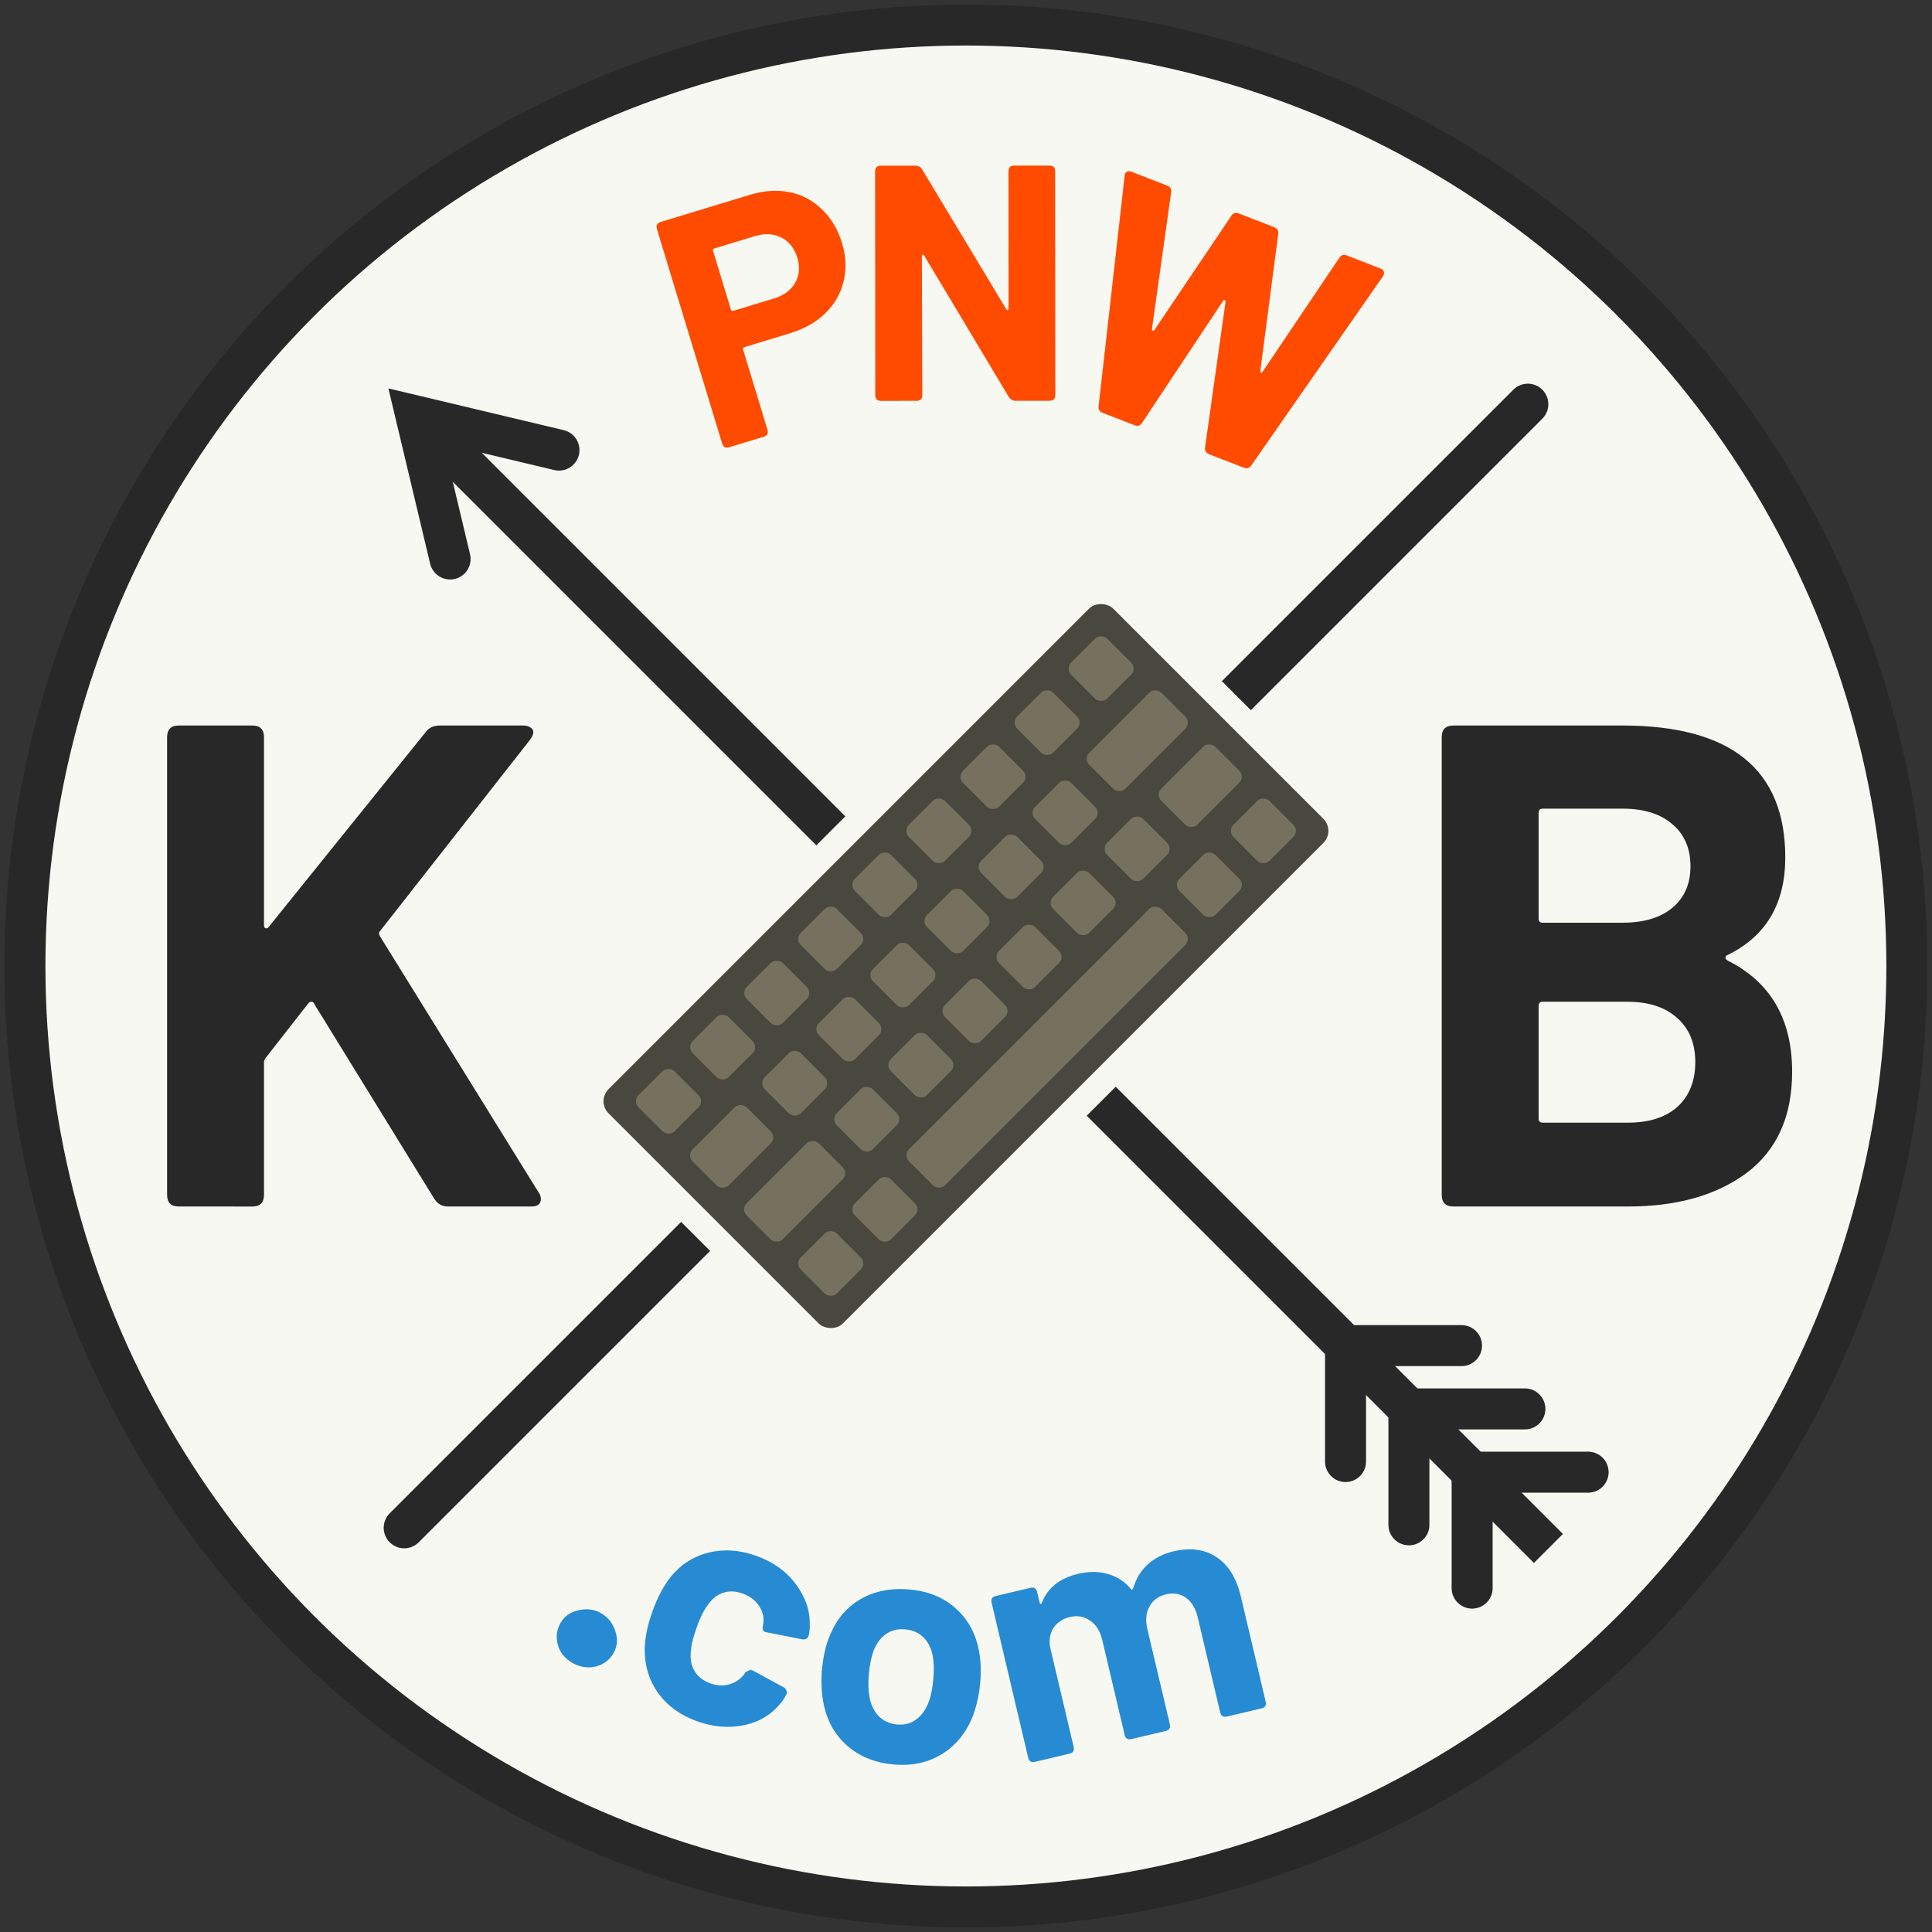
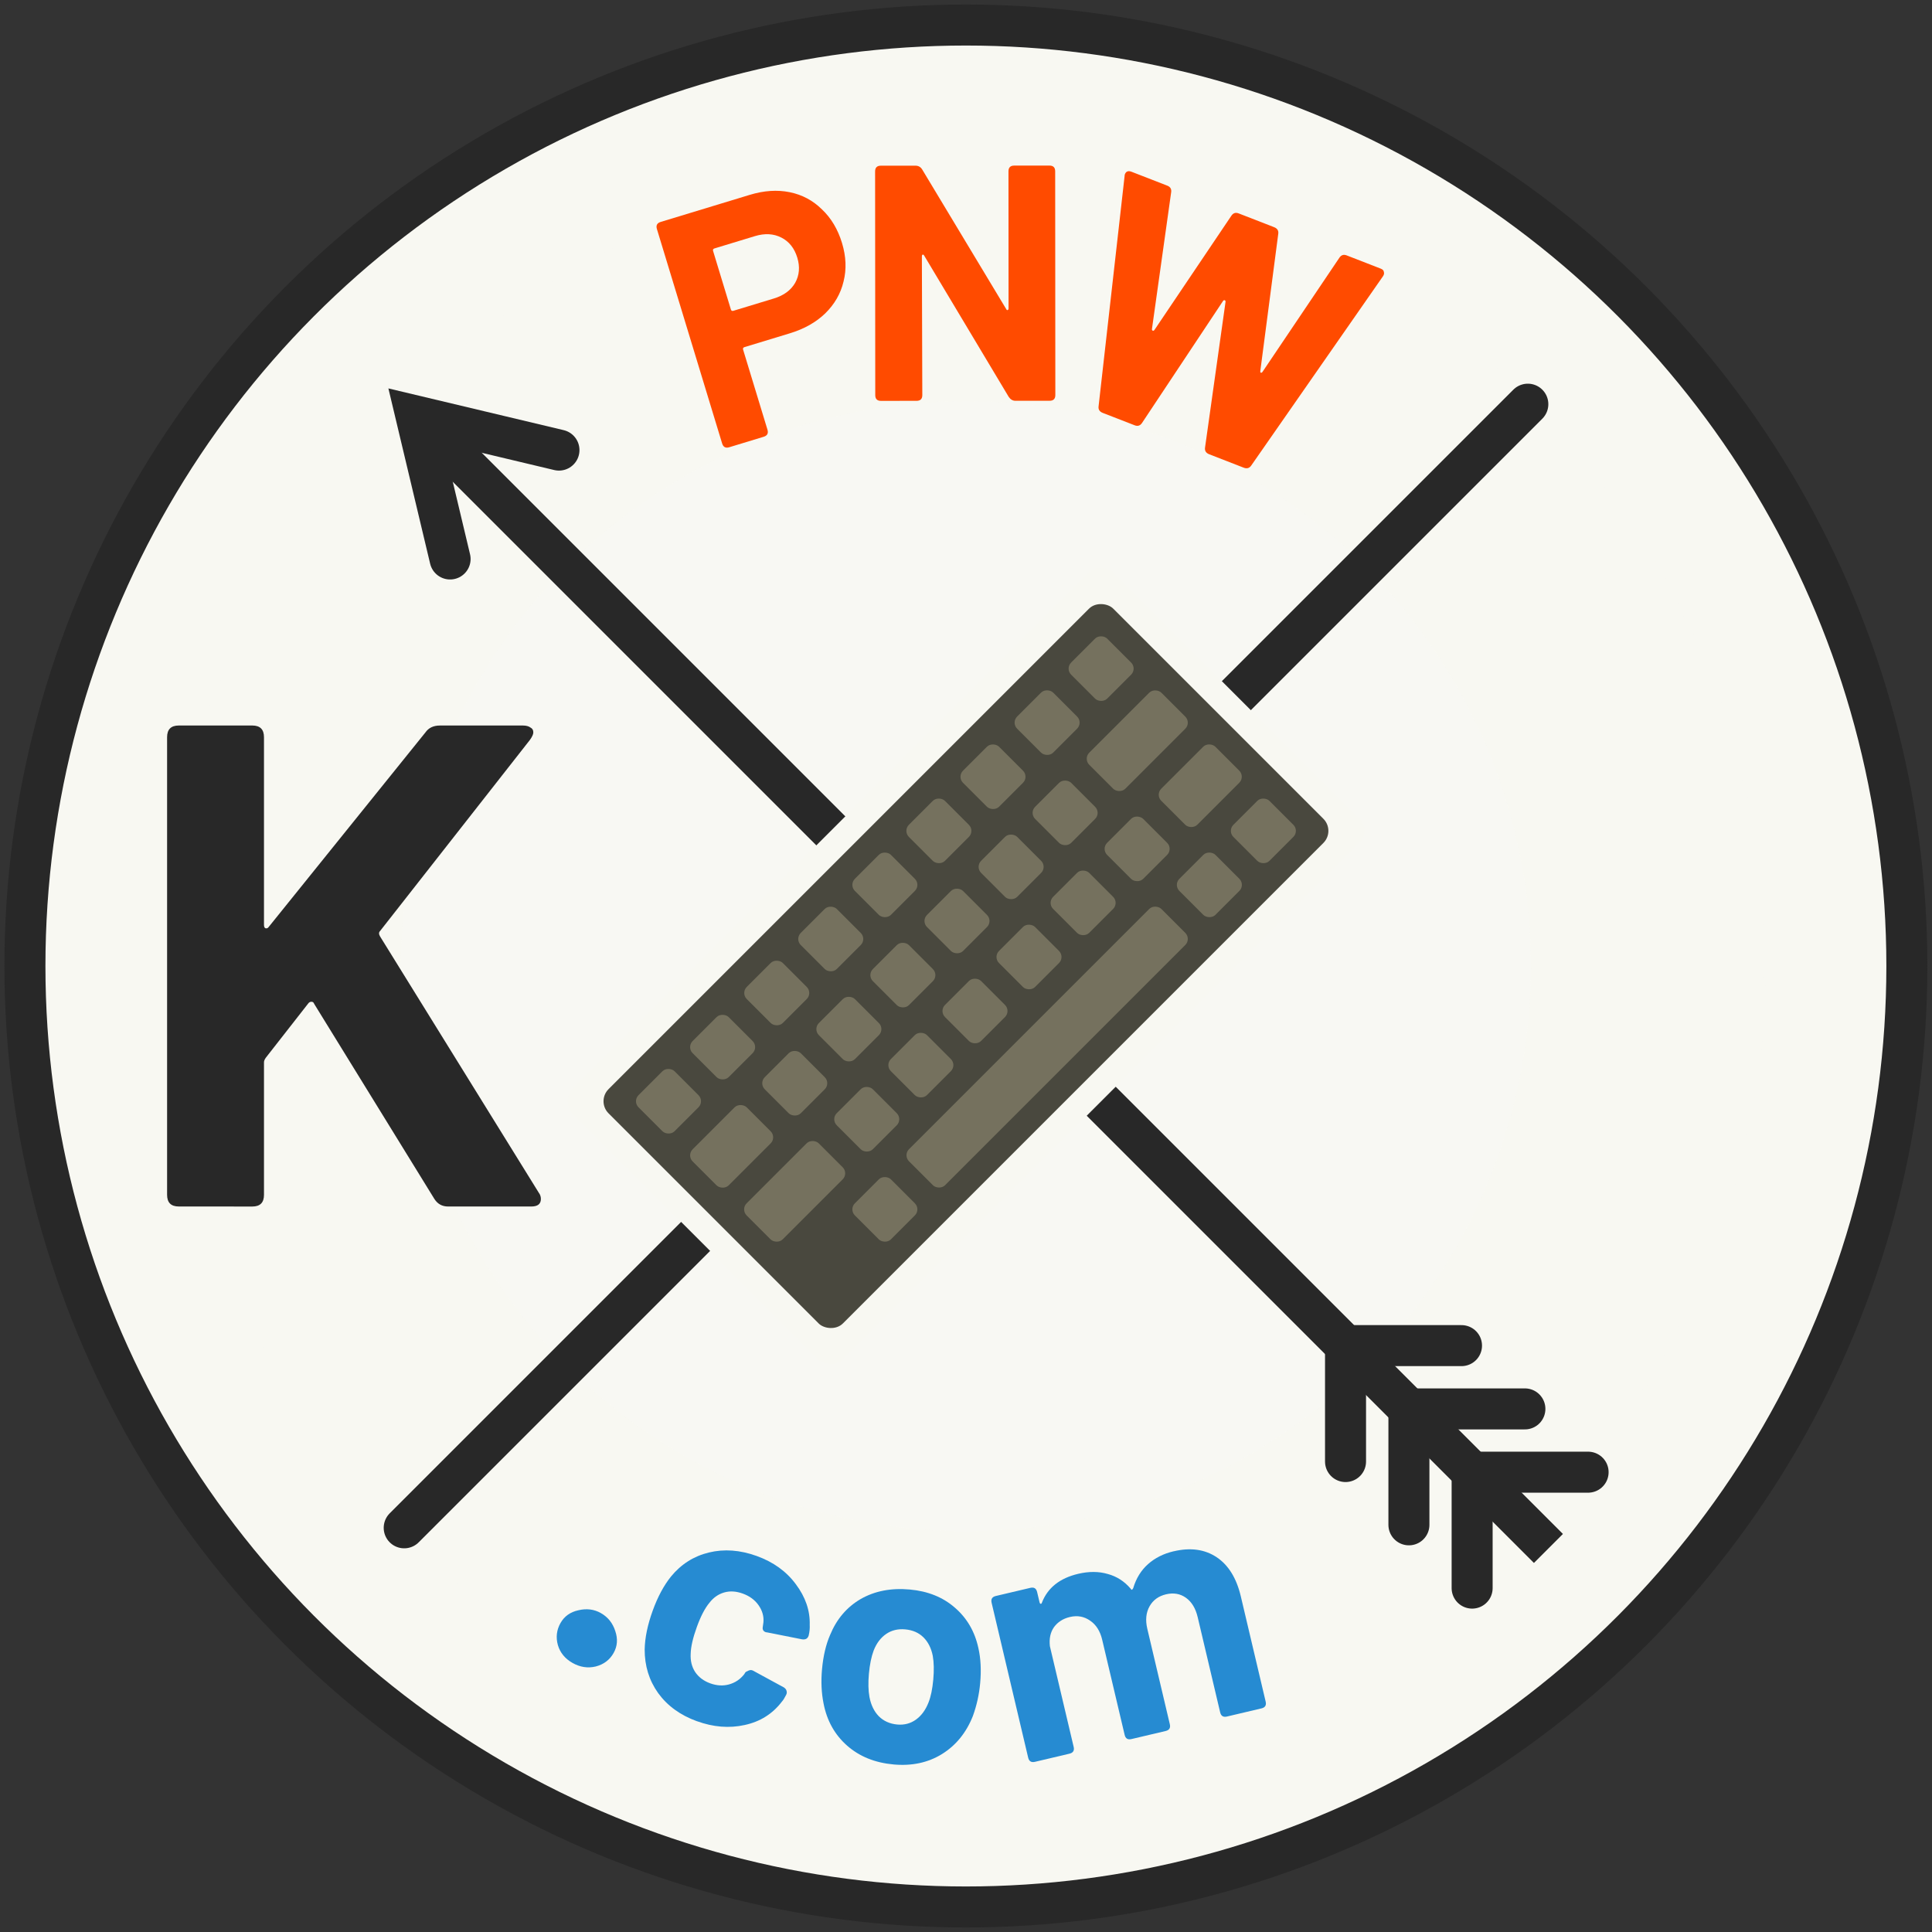
<svg xmlns="http://www.w3.org/2000/svg" width="427.38" height="427.38" version="1.1" viewBox="0 0 113.08 113.08">
  <rect x="0" y="0" width="113.08" height="113.08" fill="#333333" stroke="none" />
  <g transform="translate(-50.806 -56.008)">
    <g transform="translate(-211.7 48.982)">
      <circle cx="319.04" cy="63.566" r="55.075" fill="#f8f8f2" stroke="#282828" stroke-dashoffset="28.346" stroke-linecap="round" stroke-linejoin="round" stroke-width="2.4" style="paint-order:normal" />
      <path d="m293.87 102.97a46.762 46.762 0 0 0 64.583-14.228 46.762 46.762 0 0 0-14.228-64.583 46.762 46.762 0 0 0-64.583 14.228 46.762 46.762 0 0 0 14.228 64.583z" fill="none" stroke="#f8f8f2" stroke-dashoffset="28.346" stroke-linecap="round" stroke-linejoin="round" stroke-miterlimit="14.1" stroke-width=".1" style="paint-order:normal" />
      <g transform="translate(-1.9703e-6,-2.3582e-6)" fill="#268bd2">
        <path d="m296.02 104.36q-0.659-0.372-0.86-1.042-0.191-0.687 0.152-1.296 0.334-0.591 1.045-0.747 0.721-0.172 1.312 0.161 0.625 0.353 0.85 1.059 0.235 0.689-0.099 1.281-0.343 0.608-1.048 0.79-0.695 0.165-1.354-0.207z" />
        <path d="m303.3 107.77q-1.46-0.528-2.272-1.647-0.794-1.113-0.789-2.555 0.02-1.024 0.468-2.265 0.442-1.222 1.075-2.005 0.887-1.082 2.22-1.405 1.334-0.322 2.794 0.205t2.291 1.653q0.849 1.132 0.812 2.377 0.017 0.295-0.059 0.618l-0.013 0.036q-0.086 0.237-0.379 0.193l-2.022-0.401-0.098-0.015q-0.219-0.079-0.176-0.311l0.038-0.275q0.044-0.521-0.282-0.989-0.326-0.469-0.928-0.686-0.584-0.211-1.091-0.064-0.507 0.147-0.856 0.598-0.399 0.475-0.742 1.424-0.343 0.949-0.359 1.562-0.034 0.607 0.256 1.062 0.308 0.462 0.891 0.673 0.566 0.205 1.091 0.064 0.55-0.152 0.899-0.603l0.051-0.085q0.045-0.066 0.187-0.118 0.149-0.07 0.27-5e-3l1.81 0.985q0.133 0.089 0.155 0.2 0.04 0.118-0.024 0.239-0.142 0.279-0.243 0.387-0.825 1.084-2.189 1.375-1.345 0.298-2.787-0.224z" />
        <path d="m314.81 110.3q-1.643-0.149-2.725-1.104-1.083-0.955-1.375-2.462-0.188-0.933-0.092-1.996 0.107-1.179 0.475-2.022 0.574-1.39 1.787-2.098 1.233-0.707 2.875-0.558 1.585 0.143 2.632 1.056 1.067 0.915 1.383 2.366 0.209 0.915 0.106 2.055-0.091 1.005-0.428 1.929-0.581 1.467-1.819 2.232-1.217 0.747-2.821 0.602zm0.212-2.338q0.618 0.056 1.098-0.29 0.479-0.346 0.734-1.005 0.202-0.508 0.277-1.339 0.073-0.812-0.03-1.386-0.134-0.674-0.545-1.082-0.411-0.407-1.068-0.467-0.638-0.058-1.115 0.269-0.478 0.327-0.73 0.966-0.205 0.546-0.279 1.358-0.072 0.792 0.032 1.367 0.132 0.694 0.542 1.121 0.429 0.428 1.086 0.488z" />
        <path d="m331.2 97.824q1.473-0.348 2.513 0.344t1.419 2.297l1.453 6.156q0.076 0.321-0.245 0.397l-2.021 0.477q-0.321 0.076-0.397-0.245l-1.315-5.571q-0.183-0.774-0.686-1.134t-1.165-0.204-0.969 0.707-0.13 1.307l1.319 5.59q0.076 0.321-0.245 0.397l-2.002 0.472q-0.321 0.076-0.397-0.245l-1.315-5.571q-0.178-0.755-0.701-1.111-0.527-0.374-1.188-0.218-0.604 0.143-0.935 0.599-0.312 0.452-0.236 1.112l1.391 5.892q0.076 0.321-0.245 0.397l-2.021 0.477q-0.321 0.076-0.397-0.245l-2.139-9.064q-0.076-0.321 0.245-0.397l2.021-0.477q0.321-0.076 0.397 0.245l0.143 0.604q0.018 0.075 0.06 0.086 0.061 6e-3 0.081-0.079 0.511-1.297 2.116-1.676 0.944-0.223 1.736 0.009 0.788 0.213 1.339 0.86 0.037 0.071 0.074 0.062 0.052-0.032 0.077-0.098 0.256-0.858 0.866-1.401 0.61-0.543 1.497-0.752z" />
      </g>
      <circle transform="rotate(237.96)" cx="-223.14" cy="236.71" r="33.073" fill="none" style="paint-order:normal" />
      <circle transform="rotate(242.95)" cx="-201.71" cy="255.23" r="33.073" fill="#f8f8f2" opacity=".441" style="paint-order:normal" />
      <g transform="translate(-1.9703e-6,-2.3582e-6)" fill="#ff4b00">
        <path d="m306.39 18.431q1.242-0.378 2.337-0.156t1.889 1.008q0.807 0.762 1.173 1.966 0.36 1.185 0.09 2.254-0.252 1.063-1.076 1.869-0.811 0.781-2.071 1.164l-2.653 0.807q-0.113 0.034-0.079 0.147l1.425 4.684q0.097 0.32-0.223 0.417l-2.013 0.612q-0.32 0.097-0.417-0.223l-3.817-12.548q-0.097-0.32 0.223-0.417zm1.413 6.065q0.865-0.263 1.243-0.913 0.372-0.668 0.126-1.477-0.252-0.828-0.933-1.175-0.681-0.348-1.547-0.085l-2.37 0.721q-0.113 0.034-0.079 0.147l1.041 3.424q0.034 0.113 0.147 0.079z" />
        <path d="m314.07 30.489q-0.334 2.2e-4 -0.335-0.334l-9e-3 -13.096q-2.2e-4 -0.334 0.334-0.335l2.025-1e-3q0.256-1.7e-4 0.393 0.216l4.921 8.177q0.039 0.079 0.079 0.059 0.059-0.02 0.059-0.098l-5e-3 -8.023q-2.2e-4 -0.334 0.334-0.335l2.065-1e-3q0.334-2.2e-4 0.335 0.334l9e-3 13.096q2.2e-4 0.334-0.334 0.335l-2.006 1e-3q-0.236 1.5e-4 -0.393-0.236l-4.941-8.256q-0.039-0.079-0.098-0.059-0.039 0.02-0.039 0.098l0.025 8.121q2.2e-4 0.334-0.334 0.335z" />
        <path d="m327.05 31.193q-0.293-0.114-0.241-0.41l1.521-13.46q-4e-3 -0.044 0.017-0.099 0.1-0.257 0.393-0.143l2.089 0.812q0.275 0.107 0.223 0.403l-1.121 7.982q-0.01 0.08 0.045 0.102 0.055 0.021 0.102-0.045l4.493-6.671q0.162-0.254 0.437-0.147l2.071 0.805q0.293 0.114 0.241 0.41l-1.048 8.011q-0.01 0.08 0.026 0.095 0.055 0.021 0.102-0.045l4.493-6.671q0.162-0.254 0.437-0.147l1.998 0.777q0.165 0.064 0.177 0.195 0.038 0.12-0.056 0.253l-7.697 11.058q-0.162 0.254-0.455 0.14l-2.016-0.784q-0.293-0.114-0.241-0.41l1.196-8.502q0.01-0.08-0.045-0.102-0.055-0.021-0.102 0.045l-4.733 7.126q-0.162 0.254-0.437 0.147z" />
      </g>
      <g transform="translate(-1.9703e-6,-2.3582e-6)" fill="#282828" aria-label="K">
        <path d="m272.97 77.642q-0.684 0-0.684-0.684v-26.784q0-0.684 0.684-0.684h4.303q0.684 0 0.684 0.684v10.979q0 0.161 0.08 0.201 0.121 0.04 0.201-0.08l9.169-11.381q0.282-0.402 0.845-0.402h4.866q0.282 0 0.442 0.121 0.161 0.08 0.161 0.282 0 0.161-0.201 0.442l-8.767 11.18q-0.121 0.121 0 0.322l9.29 15.001q0.121 0.161 0.121 0.362 0 0.442-0.563 0.442h-4.866q-0.523 0-0.804-0.442l-7.038-11.422q-0.04-0.121-0.161-0.121-0.121 0-0.201 0.121l-2.453 3.137q-0.121 0.161-0.121 0.282v7.762q0 0.684-0.684 0.684z" fill="#282828" stroke-width=".709" />
      </g>
      <g transform="translate(-1.9703e-6,-2.3582e-6)" fill="#282828" aria-label="B">
-         <path d="m363.62 62.923q-0.121 0.04-0.121 0.161 0 0.08 0.121 0.161 3.78 1.89 3.78 6.515 0 3.901-2.654 5.912-2.654 1.971-6.957 1.971h-10.215q-0.684 0-0.684-0.684v-26.784q0-0.684 0.684-0.684h9.893q9.531 0 9.531 7.722 0 4.062-3.378 5.711zm-10.818-8.566q-0.241 0-0.241 0.241v6.193q0 0.241 0.241 0.241h4.665q1.89 0 2.936-0.885t1.046-2.413q0-1.568-1.046-2.453-1.046-0.925-2.936-0.925zm4.987 18.379q1.85 0 2.896-0.925 1.046-0.965 1.046-2.614t-1.046-2.574q-1.046-0.965-2.936-0.965h-4.947q-0.241 0-0.241 0.241v6.596q0 0.241 0.241 0.241z" fill="#282828" stroke-width=".709" />
-       </g>
+         </g>
      <g transform="translate(-1.9703e-6,-2.3582e-6)" fill="none" stroke="#282828" stroke-width="2.4">
        <path d="m287.92 32.441 64.367 64.367" stroke-linecap="square" />
        <g stroke-linecap="round">
          <path d="m288.85 39.743-1.992-8.364 8.364 1.991" />
          <path d="m344.99 89.489h6.768" />
          <path d="m344.97 89.506v6.768" />
          <path d="m341.28 85.785h6.768" />
          <path d="m341.26 85.802v6.768" />
          <path d="m348.69 93.193h6.768" />
          <path d="m348.67 93.21v6.768" />
          <path d="m351.93 30.683-65.766 65.766" />
        </g>
      </g>
      <rect transform="rotate(-45)" x="158.27" y="259.36" width="44.759" height="22.38" rx="1" ry="1" fill="#f8f8f2" style="paint-order:normal" />
      <rect transform="rotate(-45)" x="159.76" y="260.85" width="41.775" height="19.396" rx="1" ry="1" fill="#49483e" style="paint-order:normal" />
      <g transform="translate(-1.9703e-6,-2.3582e-6)" fill="#75715e">
        <rect transform="rotate(-45)" x="161.25" y="262.34" width="2.984" height="2.984" rx=".5" ry=".5" style="paint-order:normal" />
        <rect transform="rotate(-45)" x="161.25" y="266.82" width="4.476" height="2.984" rx=".5" ry=".5" style="paint-order:normal" />
        <rect transform="rotate(-45)" x="161.25" y="271.29" width="5.968" height="2.984" rx=".5" ry=".5" style="paint-order:normal" />
-         <rect transform="rotate(-45)" x="161.25" y="275.77" width="2.984" height="2.984" rx=".5" ry=".5" style="paint-order:normal" />
        <rect transform="rotate(-45)" x="170.21" y="275.77" width="20.888" height="2.984" rx=".5" ry=".5" style="paint-order:normal" />
        <rect transform="rotate(-45)" x="197.06" y="275.77" width="2.984" height="2.984" rx=".5" ry=".5" style="paint-order:normal" />
        <rect transform="rotate(-45)" x="165.73" y="275.77" width="2.984" height="2.984" rx=".5" ry=".5" style="paint-order:normal" />
        <rect transform="rotate(-45)" x="192.59" y="275.77" width="2.984" height="2.984" rx=".5" ry=".5" style="paint-order:normal" />
        <rect transform="rotate(-45)" x="194.08" y="266.82" width="5.968" height="2.984" rx=".5" ry=".5" style="paint-order:normal" />
        <rect transform="rotate(-45)" x="195.57" y="271.29" width="4.476" height="2.984" rx=".5" ry=".5" style="paint-order:normal" />
        <rect transform="rotate(-45)" x="168.71" y="271.29" width="2.984" height="2.984" rx=".5" ry=".5" style="paint-order:normal" />
        <rect transform="rotate(-45)" x="173.19" y="271.29" width="2.984" height="2.984" rx=".5" ry=".5" style="paint-order:normal" />
        <rect transform="rotate(-45)" x="177.67" y="271.29" width="2.984" height="2.984" rx=".5" ry=".5" style="paint-order:normal" />
        <rect transform="rotate(-45)" x="182.14" y="271.29" width="2.984" height="2.984" rx=".5" ry=".5" style="paint-order:normal" />
        <rect transform="rotate(-45)" x="186.62" y="271.29" width="2.984" height="2.984" rx=".5" ry=".5" style="paint-order:normal" />
        <rect transform="rotate(-45)" x="191.09" y="271.29" width="2.984" height="2.984" rx=".5" ry=".5" style="paint-order:normal" />
        <rect transform="rotate(-45)" x="167.22" y="266.82" width="2.984" height="2.984" rx=".5" ry=".5" style="paint-order:normal" />
        <rect transform="rotate(-45)" x="171.7" y="266.82" width="2.984" height="2.984" rx=".5" ry=".5" style="paint-order:normal" />
        <rect transform="rotate(-45)" x="176.17" y="266.82" width="2.984" height="2.984" rx=".5" ry=".5" style="paint-order:normal" />
        <rect transform="rotate(-45)" x="180.65" y="266.82" width="2.984" height="2.984" rx=".5" ry=".5" style="paint-order:normal" />
        <rect transform="rotate(-45)" x="185.13" y="266.82" width="2.984" height="2.984" rx=".5" ry=".5" style="paint-order:normal" />
        <rect transform="rotate(-45)" x="189.6" y="266.82" width="2.984" height="2.984" rx=".5" ry=".5" style="paint-order:normal" />
        <rect transform="rotate(-45)" x="165.73" y="262.34" width="2.984" height="2.984" rx=".5" ry=".5" style="paint-order:normal" />
        <rect transform="rotate(-45)" x="170.21" y="262.34" width="2.984" height="2.984" rx=".5" ry=".5" style="paint-order:normal" />
        <rect transform="rotate(-45)" x="174.68" y="262.34" width="2.984" height="2.984" rx=".5" ry=".5" style="paint-order:normal" />
        <rect transform="rotate(-45)" x="179.16" y="262.34" width="2.984" height="2.984" rx=".5" ry=".5" style="paint-order:normal" />
        <rect transform="rotate(-45)" x="183.63" y="262.34" width="2.984" height="2.984" rx=".5" ry=".5" style="paint-order:normal" />
        <rect transform="rotate(-45)" x="188.11" y="262.34" width="2.984" height="2.984" rx=".5" ry=".5" style="paint-order:normal" />
        <rect transform="rotate(-45)" x="192.59" y="262.34" width="2.984" height="2.984" rx=".5" ry=".5" style="paint-order:normal" />
        <rect transform="rotate(-45)" x="197.06" y="262.34" width="2.984" height="2.984" rx=".5" ry=".5" style="paint-order:normal" />
      </g>
    </g>
  </g>
</svg>